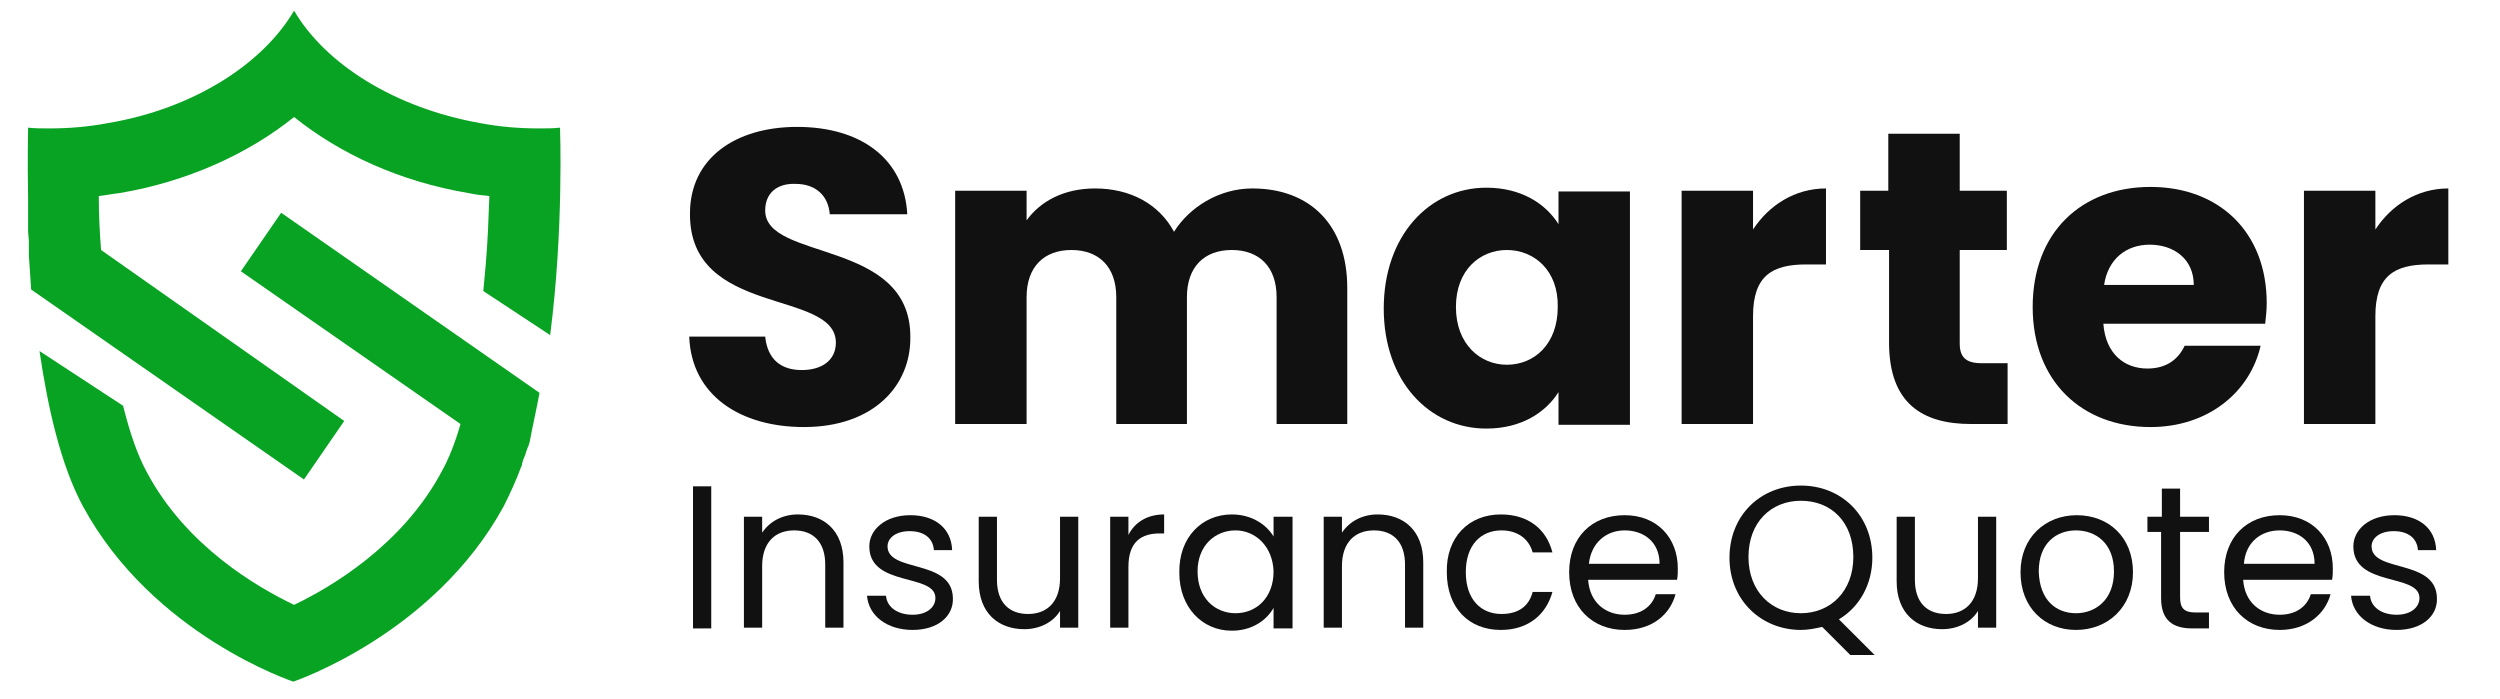
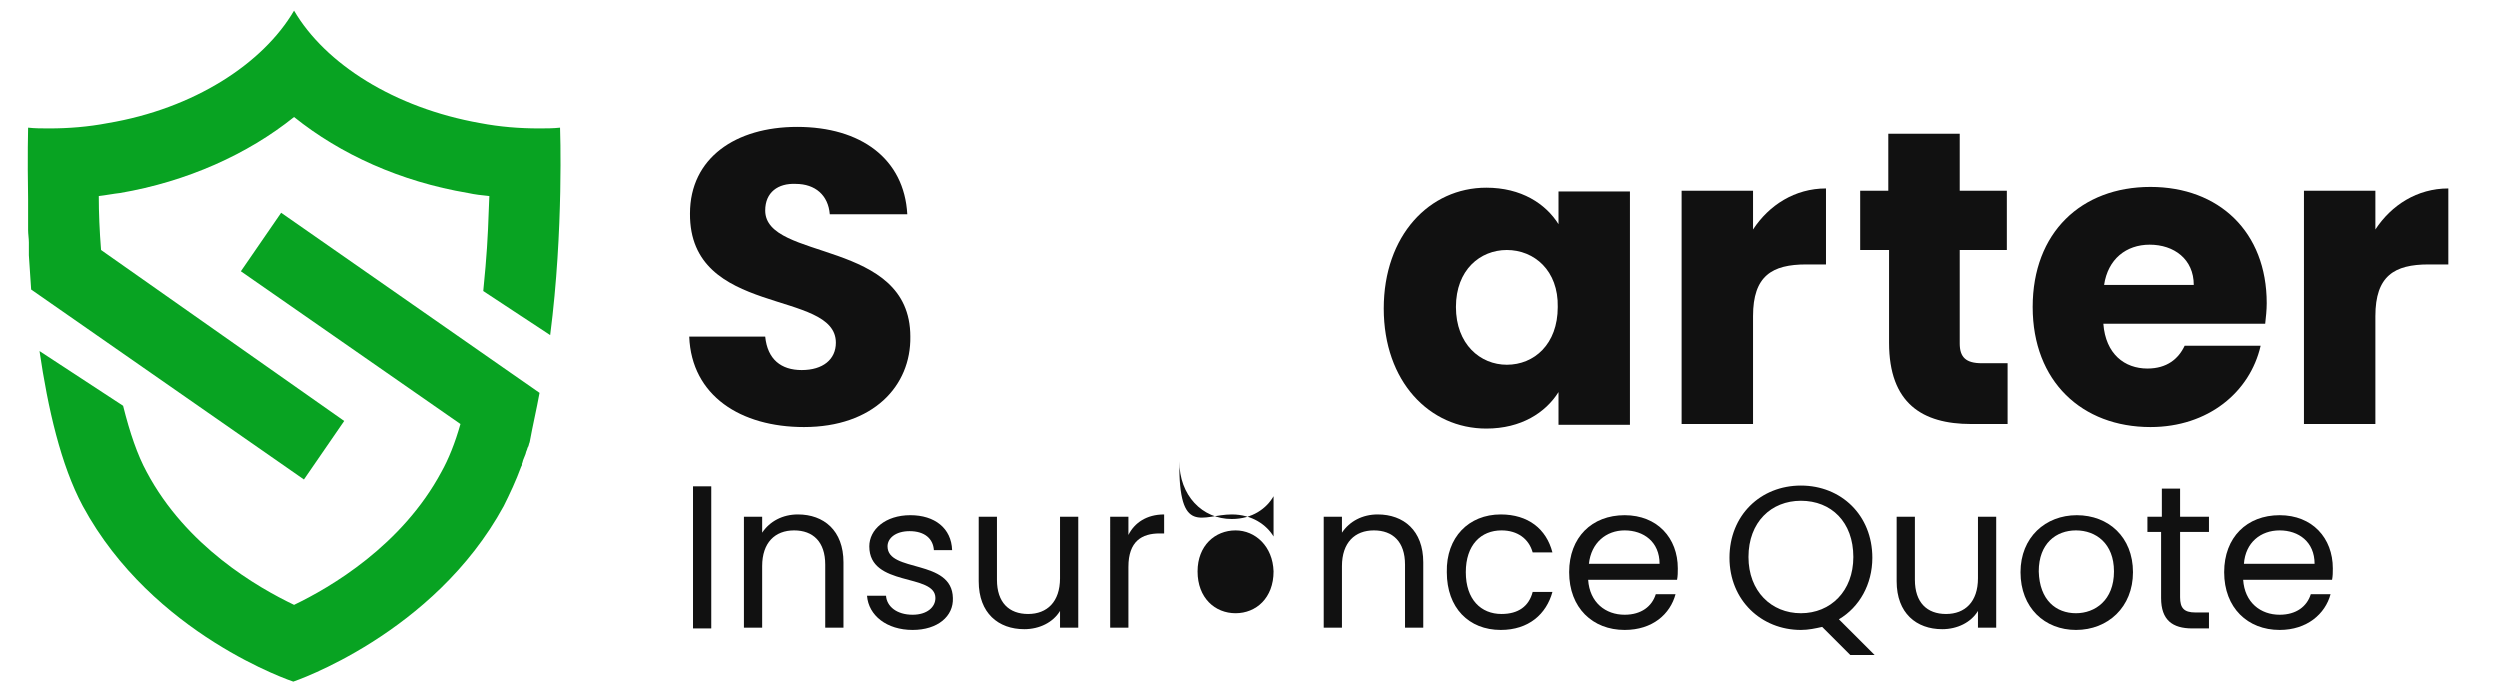
<svg xmlns="http://www.w3.org/2000/svg" version="1.1" id="Layer_1" x="0px" y="0px" viewBox="0 0 329 92" style="enable-background:new 0 0 329 92;" xml:space="preserve">
  <style type="text/css">
	.st0{fill:#111111;}
	.st1{fill:#08A322;}
</style>
  <g>
    <path class="st0" d="M105.8,56.2c-8.3,0-14.8-4.1-15.1-11.9h10c0.3,3,2.1,4.4,4.8,4.4c2.8,0,4.5-1.4,4.5-3.6   c0-7.1-19.3-3.3-19.2-17c0-7.3,6-11.4,14.1-11.4c8.4,0,14.1,4.2,14.5,11.5h-10.2c-0.2-2.5-1.9-4-4.5-4c-2.3-0.1-4,1.1-4,3.5   c0,6.7,19.1,3.7,19.1,16.6C119.9,50.8,114.9,56.2,105.8,56.2z" />
-     <path class="st0" d="M168,39.1c0-4-2.3-6.2-5.9-6.2c-3.6,0-5.9,2.2-5.9,6.2v16.7h-9.3V39.1c0-4-2.3-6.2-5.9-6.2   c-3.6,0-5.9,2.2-5.9,6.2v16.7h-9.4V25.1h9.4V29c1.8-2.5,4.9-4.2,9-4.2c4.6,0,8.4,2,10.4,5.7c2-3.2,5.9-5.7,10.3-5.7   c7.6,0,12.5,4.8,12.5,13.1v17.9H168V39.1z" />
    <path class="st0" d="M195.6,24.7c4.6,0,7.8,2.1,9.5,4.8v-4.3h9.4v30.7h-9.4v-4.3c-1.7,2.7-4.9,4.8-9.5,4.8   c-7.5,0-13.5-6.2-13.5-15.8S188.1,24.7,195.6,24.7z M198.3,32.9c-3.5,0-6.7,2.6-6.7,7.5s3.2,7.6,6.7,7.6c3.6,0,6.7-2.7,6.7-7.6   C205.1,35.6,201.9,32.9,198.3,32.9z" />
    <path class="st0" d="M230.7,55.8h-9.4V25.1h9.4v5.1c2.1-3.2,5.5-5.4,9.6-5.4v10h-2.6c-4.5,0-7,1.5-7,6.8V55.8z" />
    <path class="st0" d="M248.5,32.9h-3.7v-7.8h3.7v-7.5h9.4v7.5h6.2v7.8h-6.2v12.3c0,1.8,0.8,2.6,2.9,2.6h3.4v8h-4.8   c-6.4,0-10.8-2.7-10.8-10.7V32.9z" />
    <path class="st0" d="M283,56.2c-9,0-15.5-6-15.5-15.8s6.4-15.8,15.5-15.8c9,0,15.3,5.9,15.3,15.3c0,0.9-0.1,1.8-0.2,2.7h-21.3   c0.3,4,2.8,5.9,5.8,5.9c2.6,0,4.1-1.3,4.9-3h10C296.1,51.6,290.6,56.2,283,56.2z M276.9,37.5h11.8c0-3.4-2.6-5.3-5.8-5.3   C279.8,32.2,277.4,34.1,276.9,37.5z" />
    <path class="st0" d="M312.6,55.8h-9.4V25.1h9.4v5.1c2.1-3.2,5.5-5.4,9.6-5.4v10h-2.6c-4.5,0-7,1.5-7,6.8V55.8z" />
  </g>
  <g>
    <path class="st0" d="M91.2,64h2.4v18.7h-2.4V64z" />
    <path class="st0" d="M108.6,74.3c0-3-1.6-4.5-4.1-4.5c-2.5,0-4.2,1.6-4.2,4.7v8.1h-2.4V68h2.4v2.1c1-1.5,2.7-2.4,4.7-2.4   c3.4,0,6,2.1,6,6.3v8.6h-2.4V74.3z" />
    <path class="st0" d="M120.1,82.9c-3.4,0-5.8-1.9-6-4.5h2.5c0.1,1.4,1.4,2.5,3.5,2.5c1.9,0,3-1,3-2.2c0-3.3-8.7-1.4-8.7-6.8   c0-2.2,2.1-4.1,5.4-4.1c3.2,0,5.4,1.7,5.5,4.6h-2.4c-0.1-1.5-1.2-2.5-3.2-2.5c-1.8,0-2.9,0.9-2.9,2c0,3.5,8.5,1.6,8.6,6.8   C125.5,81.1,123.4,82.9,120.1,82.9z" />
    <path class="st0" d="M141.9,82.6h-2.4v-2.2c-0.9,1.5-2.7,2.4-4.7,2.4c-3.4,0-6-2.1-6-6.3V68h2.4v8.3c0,3,1.6,4.5,4.1,4.5   c2.5,0,4.2-1.6,4.2-4.7V68h2.4V82.6z" />
    <path class="st0" d="M148.5,82.6h-2.4V68h2.4v2.4c0.8-1.6,2.4-2.7,4.7-2.7v2.5h-0.6c-2.3,0-4.1,1-4.1,4.4V82.6z" />
-     <path class="st0" d="M162.1,67.7c2.7,0,4.6,1.4,5.5,2.9V68h2.5v14.7h-2.5v-2.7c-0.9,1.6-2.8,3-5.5,3c-3.9,0-6.9-3.1-6.9-7.6   C155.1,70.7,158.2,67.7,162.1,67.7z M162.6,69.8c-2.7,0-5,2-5,5.4c0,3.5,2.3,5.5,5,5.5s5-2,5-5.5C167.5,71.9,165.2,69.8,162.6,69.8   z" />
+     <path class="st0" d="M162.1,67.7c2.7,0,4.6,1.4,5.5,2.9V68h2.5h-2.5v-2.7c-0.9,1.6-2.8,3-5.5,3c-3.9,0-6.9-3.1-6.9-7.6   C155.1,70.7,158.2,67.7,162.1,67.7z M162.6,69.8c-2.7,0-5,2-5,5.4c0,3.5,2.3,5.5,5,5.5s5-2,5-5.5C167.5,71.9,165.2,69.8,162.6,69.8   z" />
    <path class="st0" d="M184.9,74.3c0-3-1.6-4.5-4.1-4.5c-2.5,0-4.2,1.6-4.2,4.7v8.1h-2.4V68h2.4v2.1c1-1.5,2.7-2.4,4.7-2.4   c3.4,0,6,2.1,6,6.3v8.6h-2.4V74.3z" />
    <path class="st0" d="M197.5,67.7c3.6,0,6,1.9,6.8,5h-2.6c-0.5-1.8-2-2.9-4.1-2.9c-2.7,0-4.7,1.9-4.7,5.5c0,3.6,2,5.5,4.7,5.5   c2.2,0,3.6-1,4.1-2.9h2.6c-0.8,2.9-3.1,5-6.8,5c-4.2,0-7.1-2.9-7.1-7.6C190.3,70.7,193.3,67.7,197.5,67.7z" />
    <path class="st0" d="M213.8,82.9c-4.2,0-7.3-2.9-7.3-7.6c0-4.6,3-7.5,7.3-7.5c4.3,0,7,3,7,7c0,0.5,0,1-0.1,1.5h-11.7   c0.2,3,2.3,4.6,4.8,4.6c2.2,0,3.6-1.1,4.1-2.7h2.6C219.8,80.8,217.5,82.9,213.8,82.9z M209.1,74.2h9.3c0-2.9-2.1-4.4-4.6-4.4   C211.4,69.8,209.4,71.4,209.1,74.2z" />
    <path class="st0" d="M242,81.5l4.7,4.7h-3.2l-3.7-3.7c-0.9,0.2-1.8,0.4-2.8,0.4c-5.2,0-9.4-3.9-9.4-9.5s4.1-9.5,9.4-9.5   c5.3,0,9.4,3.9,9.4,9.5C246.4,76.9,244.7,79.9,242,81.5z M237,80.7c3.9,0,6.9-2.9,6.9-7.4c0-4.6-2.9-7.4-6.9-7.4   c-3.9,0-6.9,2.8-6.9,7.4C230.1,77.8,233.1,80.7,237,80.7z" />
    <path class="st0" d="M262.7,82.6h-2.4v-2.2c-0.9,1.5-2.7,2.4-4.7,2.4c-3.4,0-6-2.1-6-6.3V68h2.4v8.3c0,3,1.6,4.5,4.1,4.5   c2.5,0,4.2-1.6,4.2-4.7V68h2.4V82.6z" />
    <path class="st0" d="M273.2,82.9c-4.1,0-7.3-2.9-7.3-7.6c0-4.6,3.3-7.5,7.4-7.5c4.2,0,7.4,2.9,7.4,7.5   C280.7,79.9,277.4,82.9,273.2,82.9z M273.2,80.7c2.5,0,5-1.7,5-5.5c0-3.7-2.4-5.4-5-5.4c-2.6,0-4.9,1.7-4.9,5.4   C268.4,79,270.6,80.7,273.2,80.7z" />
    <path class="st0" d="M284.5,70h-1.9v-2h1.9v-3.7h2.4V68h3.8v2h-3.8v8.6c0,1.4,0.5,2,2,2h1.8v2.1h-2.2c-2.6,0-4.1-1.1-4.1-4V70z" />
    <path class="st0" d="M300,82.9c-4.2,0-7.3-2.9-7.3-7.6c0-4.6,3-7.5,7.3-7.5c4.3,0,7,3,7,7c0,0.5,0,1-0.1,1.5h-11.7   c0.2,3,2.3,4.6,4.8,4.6c2.2,0,3.6-1.1,4.1-2.7h2.6C306,80.8,303.6,82.9,300,82.9z M295.3,74.2h9.3c0-2.9-2.1-4.4-4.6-4.4   C297.5,69.8,295.5,71.4,295.3,74.2z" />
-     <path class="st0" d="M315.4,82.9c-3.4,0-5.8-1.9-6-4.5h2.5c0.1,1.4,1.4,2.5,3.5,2.5c1.9,0,3-1,3-2.2c0-3.3-8.7-1.4-8.7-6.8   c0-2.2,2.1-4.1,5.4-4.1c3.2,0,5.4,1.7,5.5,4.6h-2.4c-0.1-1.5-1.2-2.5-3.2-2.5c-1.8,0-2.9,0.9-2.9,2c0,3.5,8.5,1.6,8.6,6.8   C320.8,81.1,318.7,82.9,315.4,82.9z" />
  </g>
  <path class="st1" d="M13,25.8c0.9-0.1,1.9-0.3,2.8-0.4c8.8-1.5,16.8-5.1,22.9-10c6.1,4.9,14,8.5,22.9,10c0.9,0.2,1.8,0.3,2.8,0.4  c-0.1,2.7-0.2,5.9-0.5,9.3c-0.1,1.1-0.2,2.1-0.3,3.2l8.8,5.8c1.8-13.9,1.3-27.3,1.3-27.3c-0.9,0.1-1.9,0.1-2.8,0.1  c-2.5,0-5.1-0.2-7.7-0.7c-11.3-2-20.4-7.8-24.5-14.8c-4.1,7-13.2,12.9-24.5,14.8c-2.6,0.5-5.2,0.7-7.7,0.7c-1,0-1.9,0-2.8-0.1  c0,0-0.1,3.8,0,9.4l0,0c0,0.2,0,0.5,0,0.8c0,0,0,0.1,0,0.1c0,0.2,0,0.4,0,0.6c0,0.1,0,0.1,0,0.2c0,0.2,0,0.4,0,0.6  c0,0.1,0,0.1,0,0.2c0,0.2,0,0.4,0,0.6c0,0.1,0,0.1,0,0.2c0,0.2,0,0.4,0,0.6c0,0.1,0,0.1,0,0.2c0,0.5,0.1,1.1,0.1,1.6  c0,0,0,0.1,0,0.1c0,0.2,0,0.5,0,0.7c0,0.1,0,0.2,0,0.2c0,0.2,0,0.4,0,0.6c0,0,0,0.1,0,0.1c0,0,0,0,0,0c0.1,1.4,0.2,2.9,0.3,4.5  l35.9,25l5.3-7.7L13.3,32.9C13.1,30.4,13,28,13,25.8z" />
  <path class="st1" d="M71,51.7L37,28l-5.3,7.7l28.9,20.1c-0.7,2.5-1.6,4.7-2.5,6.3c-5.2,9.7-14.6,15.2-19.4,17.5  c-4.8-2.3-14.2-7.7-19.4-17.5c-1.2-2.2-2.2-5.1-3.1-8.7L5.2,46.2c1.1,7.5,2.8,15,5.7,20.4c9.2,17,27.7,23.1,27.7,23.1  s18.5-6.2,27.7-23.1c0.8-1.6,1.6-3.3,2.3-5.2l0,0c0.1-0.1,0.1-0.3,0.1-0.4c0.1-0.2,0.1-0.4,0.2-0.6c0.1-0.2,0.1-0.3,0.2-0.5  c0.1-0.2,0.1-0.4,0.2-0.6c0.1-0.2,0.1-0.4,0.2-0.5c0.1-0.2,0.1-0.4,0.2-0.6c0,0,0,0,0,0C70.1,56,70.6,53.9,71,51.7z" />
</svg>